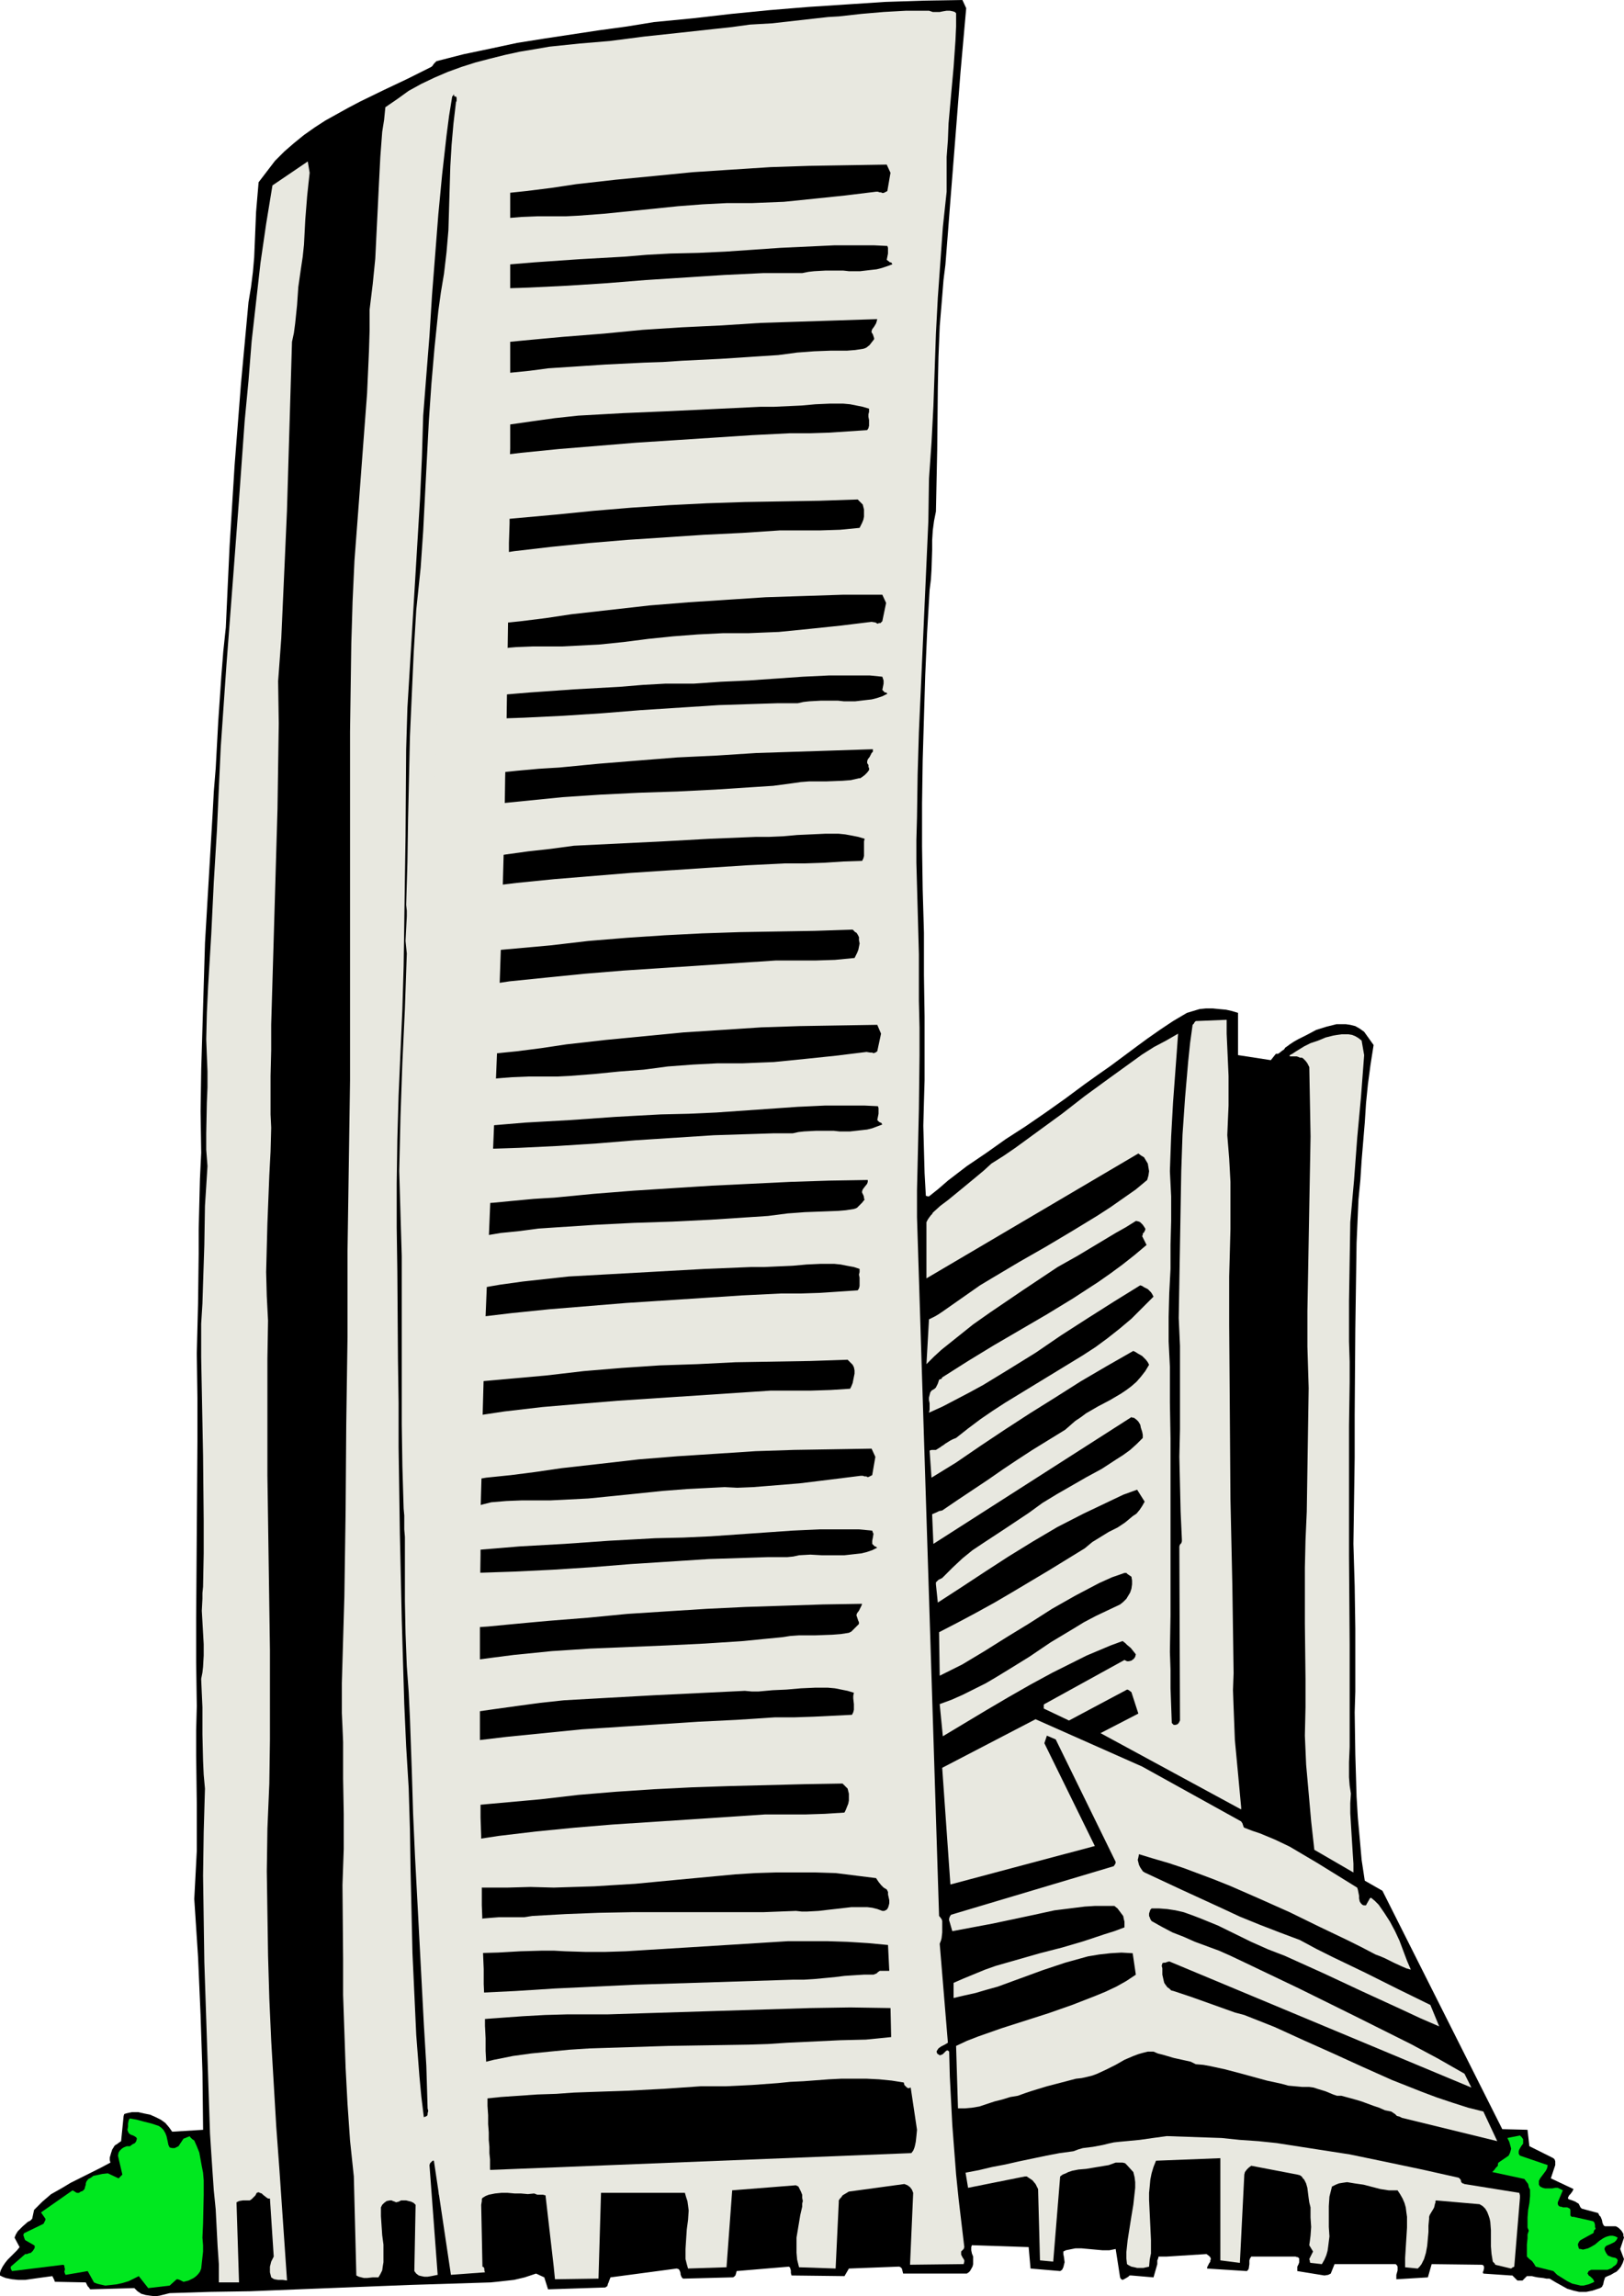
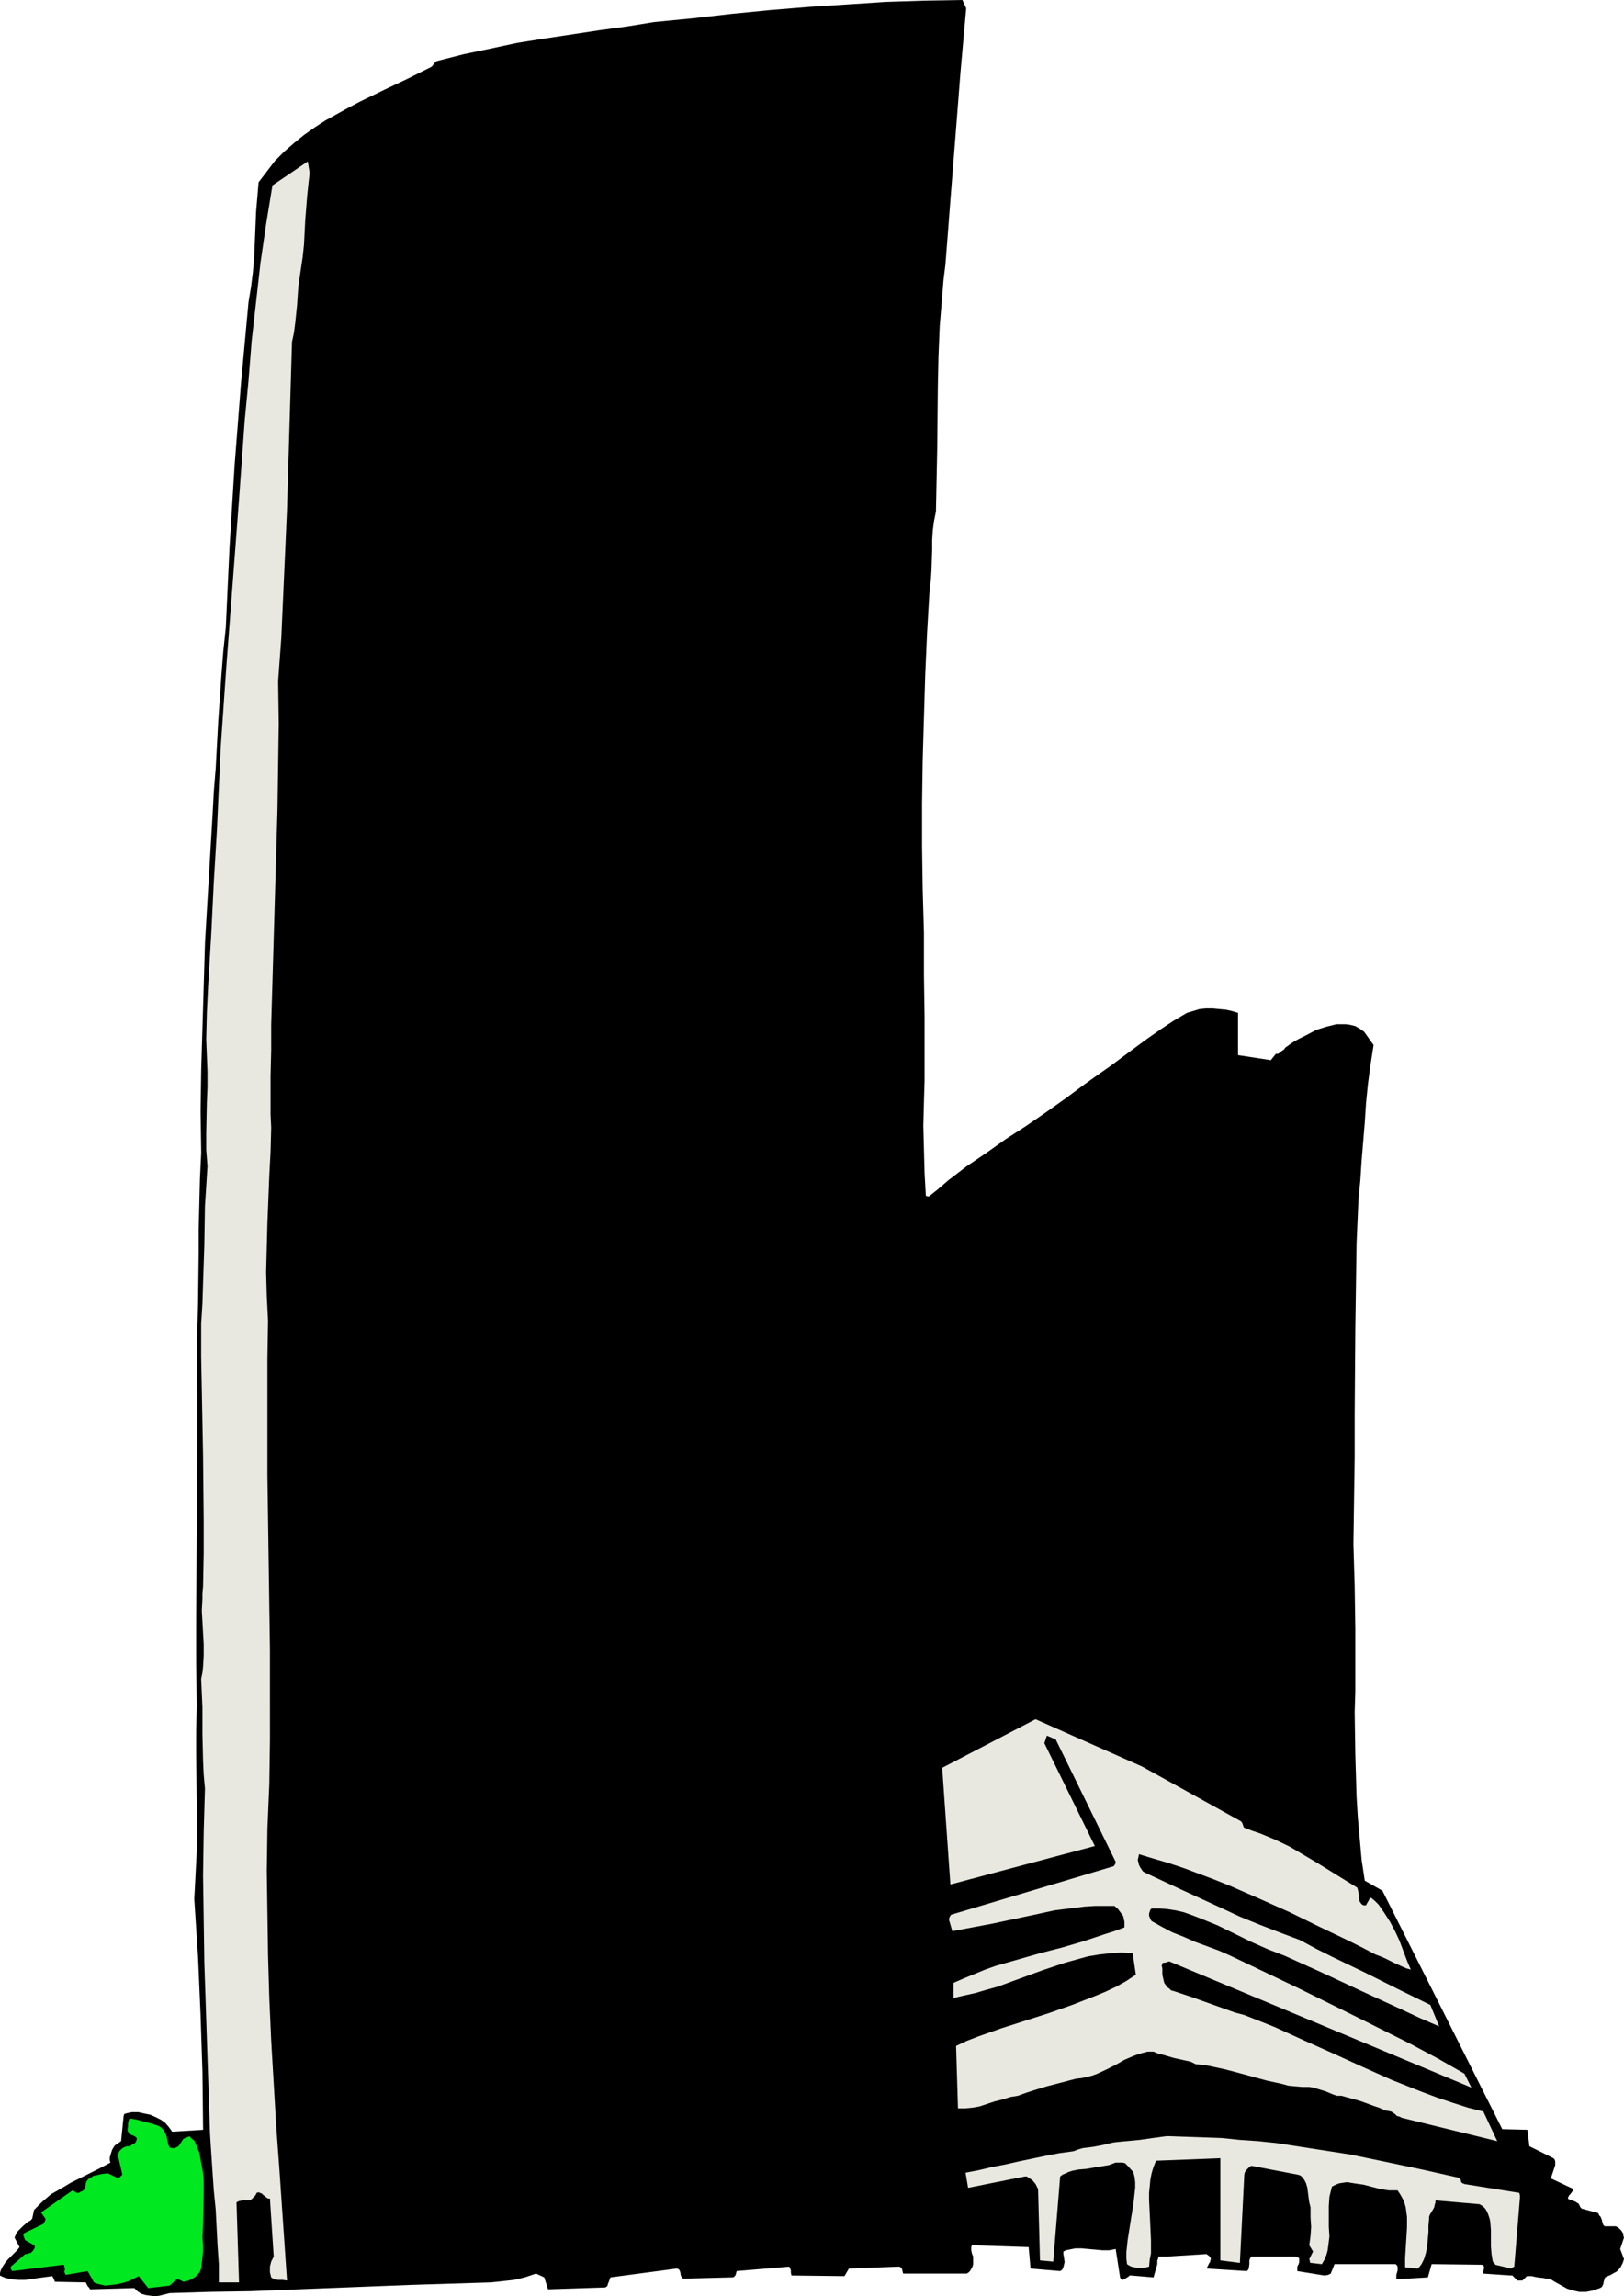
<svg xmlns="http://www.w3.org/2000/svg" xmlns:ns1="http://sodipodi.sourceforge.net/DTD/sodipodi-0.dtd" xmlns:ns2="http://www.inkscape.org/namespaces/inkscape" version="1.0" width="110.108mm" height="155.668mm" id="svg16" ns1:docname="Office Building 36.wmf">
  <ns1:namedview id="namedview16" pagecolor="#ffffff" bordercolor="#000000" borderopacity="0.25" ns2:showpageshadow="2" ns2:pageopacity="0.0" ns2:pagecheckerboard="0" ns2:deskcolor="#d1d1d1" ns2:document-units="mm" />
  <defs id="defs1">
    <pattern id="WMFhbasepattern" patternUnits="userSpaceOnUse" width="6" height="6" x="0" y="0" />
  </defs>
  <path style="fill:#000000;fill-opacity:1;fill-rule:evenodd;stroke:none" d="m 416.155,578.819 -0.97,-2.585 0.97,-2.909 -0.162,-0.485 v -0.485 l -0.485,-0.808 -0.646,-0.646 -0.485,-0.323 -0.323,-0.162 h -2.263 -0.485 l -0.323,-0.162 -0.162,-0.323 -0.162,-0.323 -0.162,-0.808 -0.323,-0.808 -0.323,-0.323 -0.323,-0.646 -4.202,-1.131 -0.162,-0.162 -0.162,-0.162 -0.323,-0.646 -0.162,-0.323 -0.323,-0.162 -0.485,-0.323 -0.808,-0.323 -0.97,-0.323 -0.162,-0.323 0.162,-0.323 0.162,-0.323 0.323,-0.323 0.485,-0.646 0.162,-0.323 0.162,-0.323 -5.818,-2.747 1.131,-3.393 v -0.97 l -0.162,-0.485 -0.323,-0.323 -6.141,-3.07 -0.485,-4.201 -6.465,-0.162 -30.707,-61.081 -4.525,-2.585 -0.808,-5.332 -0.485,-5.494 -0.485,-5.333 -0.323,-5.333 -0.162,-5.494 -0.162,-5.333 -0.162,-10.827 0.162,-5.333 v -5.494 -10.665 l -0.162,-10.827 -0.162,-5.333 -0.162,-5.494 0.162,-11.15 0.162,-10.988 v -10.988 l 0.162,-21.976 0.162,-10.988 0.162,-10.988 0.485,-11.15 0.485,-5.009 0.323,-5.009 0.808,-9.695 0.323,-5.009 0.485,-4.848 0.646,-4.848 0.808,-5.171 -2.424,-3.393 -1.131,-0.808 -1.131,-0.646 -1.293,-0.323 -1.131,-0.162 h -1.293 -1.131 l -1.293,0.323 -1.293,0.323 -2.586,0.808 -2.424,1.293 -2.263,1.131 -1.131,0.646 -0.97,0.646 -0.646,0.485 -0.485,0.323 -0.323,0.485 -0.485,0.323 -0.808,0.646 -0.323,0.162 h -0.485 l -0.646,0.808 -0.646,0.808 -8.404,-1.293 v -10.827 l -1.616,-0.485 -1.455,-0.323 -1.778,-0.162 -1.616,-0.162 h -1.778 l -1.616,0.162 -1.616,0.485 -1.616,0.485 -3.555,2.101 -3.394,2.262 -3.232,2.262 -3.071,2.262 -6.303,4.686 -3.232,2.262 -3.394,2.424 -5.01,3.717 -5.01,3.555 -5.172,3.555 -5.01,3.232 -5.01,3.555 -5.01,3.393 -4.848,3.717 -2.424,2.101 -2.424,1.939 h -0.323 l -0.485,-0.162 -0.323,-5.817 -0.162,-5.979 -0.162,-6.14 0.162,-6.14 0.162,-5.494 v -5.494 -10.827 l -0.162,-10.665 v -10.827 l -0.323,-11.15 -0.162,-10.988 v -10.988 l 0.162,-10.988 0.323,-10.988 0.323,-10.827 0.485,-10.988 0.646,-10.988 0.323,-2.585 0.162,-2.585 0.162,-5.009 v -2.424 l 0.162,-2.585 0.323,-2.424 0.485,-2.424 0.162,-7.918 0.162,-7.918 0.162,-15.998 0.162,-7.756 0.323,-7.918 0.646,-7.756 0.323,-4.04 0.485,-3.878 0.646,-8.241 0.646,-8.403 1.293,-16.321 1.293,-16.482 L 247.592,2.101 246.622,0 l -9.858,0.162 -9.858,0.323 -9.858,0.646 -9.858,0.646 -9.858,0.808 -9.858,0.97 -9.858,1.131 -10.02,0.97 -6.949,1.131 -7.111,0.97 -13.899,2.101 -7.111,1.131 -6.788,1.454 -6.949,1.454 -6.949,1.778 -0.646,0.646 -0.323,0.485 -0.323,0.323 -6.141,3.07 -6.141,2.909 -5.98,2.909 -3.071,1.616 -2.909,1.616 -2.909,1.616 -2.747,1.778 -2.747,1.939 -2.586,2.101 -2.424,2.101 -2.424,2.424 -2.101,2.747 -2.101,2.747 -0.646,7.595 -0.323,7.756 -0.162,3.878 -0.323,3.717 -0.485,3.878 -0.646,3.878 -0.97,10.503 -0.97,10.503 -1.616,20.684 -1.293,20.845 -0.485,10.342 -0.485,10.503 -0.646,6.14 -0.485,6.14 -0.808,11.796 -0.323,5.979 -0.323,5.979 -0.485,5.979 -0.323,5.979 -1.293,21.815 -0.646,10.988 -0.323,10.827 -0.323,10.827 -0.323,10.827 -0.162,10.665 0.162,10.665 -0.162,3.232 -0.162,3.393 -0.162,6.464 -0.162,6.464 v 6.302 l -0.162,12.766 -0.162,6.302 -0.162,6.464 0.162,11.311 v 11.311 l -0.162,22.623 -0.162,22.623 v 11.311 l 0.162,11.15 -0.162,6.302 v 6.302 l 0.162,12.443 v 6.14 5.979 l -0.323,6.14 -0.323,6.14 0.485,7.433 0.485,7.433 0.646,14.866 0.485,14.705 0.162,14.705 -7.919,0.485 -0.808,-1.131 -0.97,-1.131 -1.131,-0.808 -1.293,-0.646 -1.455,-0.646 -1.616,-0.323 -1.455,-0.323 h -1.616 l -0.808,0.162 -0.646,0.162 -0.485,0.162 -0.162,0.485 -0.646,6.464 -0.485,0.323 -0.646,0.485 -0.323,0.162 -0.323,0.323 -0.162,0.323 -0.323,0.485 -0.323,0.97 -0.323,1.131 v 0.646 l 0.162,0.646 -2.424,1.293 -2.586,1.293 -2.586,1.293 -2.586,1.293 -2.424,1.454 -2.586,1.454 -1.131,0.97 -1.131,0.97 -0.97,0.97 -1.131,1.131 -0.485,2.262 -0.485,0.485 -0.646,0.323 -1.293,1.131 -0.646,0.646 -0.646,0.646 -0.485,0.808 -0.323,0.808 1.293,2.424 -0.646,0.808 -0.808,0.808 -1.616,1.616 -0.646,0.808 -0.646,0.97 -0.485,0.97 L 0,582.374 v 0.646 l 0.646,0.323 0.808,0.323 1.616,0.323 1.616,0.162 h 1.778 l 3.394,-0.485 3.556,-0.485 0.162,0.323 0.162,0.323 0.162,0.323 0.162,0.485 7.919,0.162 0.485,0.97 0.323,0.323 0.323,0.485 11.313,-0.323 0.808,0.808 0.97,0.646 1.131,0.323 1.131,0.162 1.293,0.162 1.131,-0.162 1.293,-0.323 1.293,-0.323 10.343,-0.323 10.343,-0.162 20.363,-0.808 20.525,-0.808 10.343,-0.323 10.343,-0.323 1.616,-0.162 1.455,-0.162 2.909,-0.323 2.747,-0.646 1.455,-0.485 1.455,-0.485 2.101,0.97 0.97,3.07 14.707,-0.485 0.162,-0.162 0.323,-0.162 0.162,-0.646 0.162,-0.323 0.162,-0.485 0.323,-0.808 16.969,-2.262 0.485,0.162 0.162,0.162 0.162,0.323 0.162,0.485 v 0.323 l 0.162,0.485 0.162,0.323 0.323,0.323 12.444,-0.323 h 0.323 l 0.323,-0.162 0.323,-0.323 0.162,-0.485 0.162,-0.646 13.414,-1.131 0.323,0.323 v 0.162 l 0.162,0.485 v 0.646 l 0.162,0.646 13.576,0.162 1.131,-1.939 12.606,-0.485 h 0.323 l 0.323,0.162 0.323,0.323 0.162,0.646 0.162,0.646 h 16.323 l 0.485,-0.323 0.323,-0.323 0.646,-1.131 0.162,-0.646 v -0.646 -0.646 -0.646 l -0.323,-0.808 -0.162,-0.808 v -0.808 l 0.162,-0.485 14.545,0.485 0.485,5.494 7.596,0.646 0.485,-0.323 0.323,-0.646 0.162,-0.646 0.162,-0.646 -0.162,-1.293 -0.162,-0.808 v -0.646 l 0.646,-0.323 0.808,-0.162 1.616,-0.323 h 1.616 l 1.778,0.162 3.555,0.323 h 1.778 l 1.616,-0.323 1.131,7.272 0.162,0.323 0.162,0.162 0.323,0.162 0.323,-0.162 0.323,-0.162 0.808,-0.485 0.323,-0.323 h 0.485 l 5.656,0.485 0.97,-3.393 v -0.97 l 0.162,-0.323 0.162,-0.646 h 2.101 l 10.182,-0.646 0.646,0.485 0.323,0.323 0.162,0.485 -0.162,0.323 v 0.323 l -0.323,0.485 -0.323,0.646 -0.162,0.323 v 0.323 l 10.182,0.646 0.323,-0.323 0.162,-0.323 0.162,-1.131 v -0.97 l 0.162,-0.485 0.323,-0.485 h 11.313 l 0.485,0.162 h 0.162 l 0.162,0.162 0.162,0.162 v 0.485 0.485 l -0.162,0.485 -0.323,0.646 v 0.485 0.646 l 6.949,1.131 0.97,-0.162 0.323,-0.162 0.323,-0.162 0.97,-2.424 h 15.677 l 0.323,0.323 0.162,0.323 v 0.485 0.485 l -0.323,1.131 v 0.646 0.485 l 8.081,-0.485 0.97,-3.393 12.929,0.162 0.323,0.162 0.162,0.323 v 0.162 0.323 l -0.162,0.646 -0.162,0.323 0.162,0.323 7.111,0.485 h 0.323 l 0.162,0.162 0.323,0.323 0.323,0.323 0.485,0.485 h 1.293 l 0.323,-0.323 0.162,-0.162 0.323,-0.323 0.323,-0.323 h 0.646 0.646 l 0.646,0.162 0.808,0.162 1.455,0.162 0.808,0.162 h 0.808 l 1.616,0.97 1.455,0.808 1.455,0.808 1.616,0.485 1.455,0.323 h 0.97 0.808 l 0.808,-0.162 0.808,-0.162 0.97,-0.323 0.97,-0.323 0.485,-0.323 0.323,-0.646 0.162,-0.808 0.323,-0.97 0.646,-0.323 0.808,-0.323 0.808,-0.485 0.646,-0.323 0.646,-0.646 0.485,-0.646 0.485,-0.97 z" id="path1" />
-   <path style="fill:#00e81f;fill-opacity:1;fill-rule:evenodd;stroke:none" d="m 414.377,578.819 -0.162,-0.162 -0.323,-0.162 -0.808,-0.162 -0.808,-0.323 -0.323,-0.162 -0.162,-0.323 -0.162,-0.162 -0.162,-0.323 -0.162,-0.323 -0.162,-0.485 0.162,-0.485 0.323,-0.323 1.131,-0.485 0.97,-0.485 0.485,-0.485 0.323,-0.646 -0.646,-0.323 -0.646,-0.162 h -0.646 l -0.646,0.162 -0.485,0.162 -0.646,0.323 -0.97,0.646 -1.131,0.97 -1.131,0.646 -0.646,0.323 -0.646,0.162 -0.646,0.162 -0.646,-0.162 h -0.323 l -0.162,-0.323 -0.162,-0.646 v -0.323 l 0.162,-0.323 0.162,-0.323 0.323,-0.323 3.232,-1.778 0.162,-0.162 v -0.323 l 0.162,-0.323 0.323,-0.323 -0.162,-0.485 v -0.485 l -0.162,-0.646 -0.323,-0.323 -5.01,-1.131 h -0.485 l -0.162,-0.162 -0.162,-0.162 v -1.454 l -0.162,-0.323 -0.323,-0.162 -0.323,-0.162 h -0.323 -0.808 l -0.323,-0.162 h -0.323 l -0.323,-0.162 -0.162,-0.162 -0.162,-0.323 v -0.485 l 1.293,-3.07 -0.646,-0.323 -0.646,-0.323 h -0.646 l -0.808,0.162 h -1.778 l -0.646,-0.162 -0.646,-0.323 -0.323,-0.485 v -0.323 -0.646 l 0.323,-0.646 0.485,-0.646 0.485,-0.646 0.485,-0.646 0.323,-0.646 0.162,-0.808 -7.111,-2.424 -0.323,-0.485 v -0.323 -0.323 l 0.162,-0.485 0.485,-0.808 0.485,-0.646 v -0.646 -0.485 l -0.323,-0.485 -0.485,-0.485 -3.232,0.646 0.485,0.97 0.323,1.131 0.162,0.646 -0.162,0.646 -0.162,0.485 -0.323,0.646 -2.586,1.778 -0.162,0.323 v 0.485 l -0.485,0.485 -0.485,0.646 -0.485,0.485 8.242,1.778 0.485,0.646 0.485,0.646 0.162,0.808 0.323,0.646 v 0.808 0.808 l -0.162,1.778 -0.323,1.778 -0.162,1.939 v 1.778 0.808 l 0.323,0.808 -0.323,0.97 v 0.97 l -0.162,1.616 v 3.07 l 0.646,0.646 0.646,0.485 0.485,0.646 0.485,0.808 4.525,1.131 0.97,0.97 1.293,0.808 1.293,0.808 1.293,0.646 1.455,0.323 0.646,0.162 h 0.808 l 0.646,-0.162 0.646,-0.162 0.808,-0.323 0.646,-0.323 -0.162,-0.323 -0.162,-0.323 -0.323,-0.323 -0.323,-0.323 -0.485,-0.323 -0.162,-0.323 -0.162,-0.162 0.162,-0.323 0.162,-0.323 0.646,-0.323 h 0.646 1.778 0.808 0.97 l 0.808,-0.323 0.323,-0.162 0.323,-0.323 0.485,-0.323 0.323,-0.323 0.162,-0.323 0.162,-0.646 z" id="path2" />
  <path style="fill:#e8e8e0;fill-opacity:1;fill-rule:evenodd;stroke:none" d="m 389.489,563.145 v -0.646 l -0.162,-0.646 -14.06,-2.262 -0.323,-0.162 h -0.162 l -0.323,-0.323 -0.162,-0.646 -0.485,-0.485 -9.374,-2.101 -9.212,-1.939 -9.374,-1.939 -9.374,-1.454 -9.374,-1.454 -4.687,-0.485 -4.687,-0.323 -4.687,-0.485 -4.687,-0.162 -4.687,-0.162 -4.687,-0.162 -3.555,0.485 -3.394,0.485 -3.394,0.323 -1.778,0.162 -1.455,0.162 -1.455,0.323 -0.646,0.162 -0.646,0.162 -2.586,0.485 -2.586,0.323 -1.131,0.323 -1.293,0.485 -3.555,0.485 -3.394,0.646 -6.949,1.454 -3.555,0.808 -3.394,0.646 -3.394,0.808 -3.394,0.646 0.646,3.878 14.545,-2.909 h 0.485 l 0.485,0.323 0.485,0.323 0.485,0.323 0.808,0.97 0.646,1.293 0.485,18.26 3.394,0.323 1.778,-21.815 0.646,-0.485 0.808,-0.323 0.646,-0.323 0.97,-0.323 1.616,-0.323 1.939,-0.162 1.939,-0.323 1.939,-0.323 1.939,-0.323 1.778,-0.646 h 0.97 0.808 l 0.646,0.162 0.162,0.162 0.323,0.323 1.616,1.778 0.323,1.293 0.162,1.293 v 1.454 l -0.162,1.454 -0.323,2.909 -0.485,2.909 -0.485,3.07 -0.485,3.07 -0.323,3.07 v 1.616 l 0.162,1.454 0.485,0.323 0.646,0.323 0.808,0.162 0.646,0.162 h 1.616 l 1.455,-0.323 0.162,-1.778 0.323,-1.616 v -3.393 l -0.162,-3.555 -0.162,-3.393 -0.162,-3.393 v -1.778 l 0.162,-1.616 0.162,-1.778 0.323,-1.616 0.485,-1.616 0.646,-1.616 16.485,-0.646 v 26.178 l 5.01,0.646 1.131,-22.623 0.162,-0.646 0.485,-0.646 0.485,-0.485 0.646,-0.485 11.798,2.262 0.646,0.162 0.485,0.323 0.323,0.485 0.323,0.323 0.485,0.97 0.323,1.131 0.323,2.585 0.162,1.131 0.323,1.293 v 2.585 l 0.162,2.424 -0.162,2.262 -0.162,1.293 -0.162,1.131 0.97,1.616 -0.97,1.939 0.162,0.485 v 0.323 l 0.162,0.162 2.909,0.323 0.646,-1.131 0.485,-1.131 0.323,-1.131 0.162,-1.131 0.162,-1.293 0.162,-1.293 -0.162,-2.424 v -1.293 -4.04 l 0.162,-2.424 0.323,-1.293 0.323,-1.293 0.97,-0.485 0.808,-0.323 0.97,-0.162 1.131,-0.162 0.97,0.162 0.97,0.162 2.263,0.323 4.364,1.131 2.101,0.323 h 1.131 1.131 l 0.646,0.97 0.646,1.131 0.485,1.131 0.323,1.131 0.162,1.293 0.162,1.131 v 2.747 l -0.323,5.171 -0.162,2.585 v 2.424 l 3.232,0.323 0.485,-0.485 0.485,-0.646 0.646,-1.293 0.485,-1.616 0.323,-1.778 0.162,-1.778 0.162,-1.778 v -1.616 l 0.162,-1.778 v -0.485 l 0.162,-0.485 0.485,-0.808 0.485,-0.808 0.162,-0.323 0.162,-0.646 v -0.162 l 0.162,-0.323 V 563.953 l 0.162,-0.162 11.151,0.97 0.808,0.485 0.646,0.646 0.485,0.808 0.323,0.808 0.323,0.97 0.162,0.808 0.162,2.101 v 4.201 l 0.162,1.939 0.162,0.97 0.162,0.97 0.162,0.162 0.162,0.162 v 0 l 0.162,0.162 0.162,0.323 4.04,0.97 0.162,-0.162 h 0.162 v -0.162 h 0.162 l 0.323,-0.162 z" id="path3" />
  <path style="fill:#e8e8e0;fill-opacity:1;fill-rule:evenodd;stroke:none" d="m 383.671,548.602 -3.555,-7.595 -3.879,-0.97 -4.04,-1.293 -3.879,-1.293 -3.879,-1.454 -7.757,-3.07 -7.596,-3.393 -7.434,-3.393 -7.596,-3.393 -7.434,-3.393 -7.757,-3.07 -2.424,-0.646 -2.263,-0.808 -4.525,-1.616 -4.525,-1.616 -4.364,-1.454 -0.646,-0.162 -0.485,-0.485 -0.485,-0.323 -0.485,-0.646 -0.323,-0.485 -0.162,-0.646 -0.323,-1.454 v -0.808 -0.808 l -0.162,-0.646 0.162,-0.646 0.323,-0.162 h 0.485 l 0.323,-0.162 0.646,-0.162 77.413,32.318 -1.778,-3.555 -6.788,-3.878 -6.949,-3.717 -7.111,-3.555 -7.111,-3.555 -14.384,-7.11 -14.545,-6.948 -3.071,-1.454 -2.909,-1.293 -3.071,-1.131 -3.071,-1.131 -2.909,-1.293 -2.909,-1.131 -2.747,-1.454 -2.586,-1.454 -0.323,-0.485 -0.162,-0.485 -0.162,-0.323 v -0.646 l 0.162,-0.485 0.162,-0.485 0.323,-0.323 h 1.939 l 2.101,0.162 2.101,0.323 2.101,0.485 2.263,0.808 2.101,0.808 4.364,1.778 8.566,4.201 4.364,1.939 2.101,0.808 2.101,0.808 5.01,2.262 5.01,2.262 10.02,4.686 9.858,4.525 4.848,2.262 4.848,2.101 -2.263,-5.494 -8.242,-4.04 -8.404,-4.201 -8.404,-4.04 -4.202,-2.101 -4.202,-2.262 -5.172,-1.939 -5.01,-1.939 -5.172,-2.101 -4.848,-2.262 -9.858,-4.525 -9.697,-4.525 -0.485,-0.323 -0.323,-0.485 -0.323,-0.485 -0.323,-0.646 -0.162,-0.646 -0.162,-0.646 0.162,-0.646 0.162,-0.808 3.717,1.131 3.879,1.131 3.879,1.293 3.879,1.454 3.879,1.454 4.04,1.616 7.757,3.393 7.596,3.393 7.596,3.717 7.434,3.555 3.555,1.778 3.394,1.778 1.293,0.485 1.131,0.485 2.263,1.131 2.101,0.97 1.131,0.485 1.131,0.323 -0.97,-2.262 -0.97,-2.585 -0.97,-2.585 -1.131,-2.424 -1.293,-2.424 -1.455,-2.262 -1.455,-2.101 -0.97,-0.97 -0.97,-0.808 -0.323,0.162 -0.162,0.323 -0.646,1.131 -0.162,0.323 h -0.485 -0.162 l -0.323,-0.162 -0.323,-0.323 -0.323,-0.485 -0.162,-0.808 v -0.646 l -0.162,-0.808 -0.162,-0.808 -0.162,-0.485 -3.394,-2.101 -3.394,-2.101 -3.394,-2.101 -3.555,-2.101 -3.555,-2.101 -3.717,-1.778 -3.879,-1.616 -1.939,-0.646 -2.101,-0.808 -0.162,-0.162 -0.162,-0.485 -0.162,-0.485 -0.323,-0.485 -25.373,-14.058 -27.313,-12.119 -23.919,12.443 2.101,29.894 37.01,-9.857 -12.929,-26.339 0.646,-1.939 2.263,0.97 15.353,31.349 v 0.323 l -0.162,0.323 -0.323,0.485 -41.696,12.443 -0.323,0.485 -0.162,0.485 v 0.485 l 0.162,0.485 0.323,1.131 0.323,1.131 5.172,-0.97 5.172,-0.97 5.333,-1.131 5.333,-1.131 5.172,-1.131 5.172,-0.646 2.586,-0.323 2.586,-0.162 h 2.586 2.424 l 0.808,0.646 0.485,0.646 0.485,0.646 0.485,0.646 0.162,0.808 0.162,0.646 v 0.646 0.808 l -2.586,0.97 -2.586,0.808 -5.333,1.778 -5.495,1.616 -5.656,1.454 -5.656,1.616 -5.656,1.616 -2.747,0.97 -2.747,1.131 -2.747,1.131 -2.586,1.131 v 3.878 l 2.747,-0.646 2.909,-0.646 2.747,-0.808 2.909,-0.808 11.475,-4.201 5.818,-1.939 2.909,-0.808 2.909,-0.808 2.909,-0.485 2.909,-0.323 2.747,-0.162 2.909,0.162 0.808,5.494 -2.424,1.616 -2.586,1.454 -2.747,1.293 -2.747,1.131 -2.909,1.131 -2.909,1.131 -5.98,2.101 -12.121,3.878 -5.98,2.101 -2.909,1.131 -2.747,1.293 0.485,15.998 h 0.97 0.808 l 1.778,-0.162 1.939,-0.323 1.939,-0.646 1.939,-0.646 1.939,-0.485 2.101,-0.646 1.939,-0.323 1.778,-0.646 1.939,-0.646 3.717,-1.131 3.717,-0.97 3.717,-0.97 1.455,-0.162 1.455,-0.323 1.293,-0.323 1.293,-0.485 2.424,-1.131 2.263,-1.131 2.263,-1.293 2.263,-0.97 1.293,-0.485 1.131,-0.323 1.293,-0.323 h 1.455 l 1.131,0.485 1.293,0.323 2.747,0.808 2.909,0.646 1.455,0.323 1.293,0.646 1.939,0.162 1.778,0.323 3.717,0.808 3.717,0.97 3.555,0.97 3.555,0.97 3.717,0.808 1.778,0.485 1.778,0.162 1.778,0.162 h 1.778 l 1.131,0.162 0.97,0.323 2.101,0.646 1.939,0.808 0.97,0.323 h 1.131 l 1.778,0.485 1.778,0.485 1.616,0.485 3.071,1.131 1.455,0.485 1.455,0.646 1.616,0.323 0.485,0.323 0.485,0.323 0.485,0.485 0.646,0.162 0.323,0.162 0.323,0.162 z" id="path4" />
-   <path style="fill:#e8e8e0;fill-opacity:1;fill-rule:evenodd;stroke:none" d="m 349.57,270.342 -0.646,-3.717 -0.808,-0.646 -0.808,-0.485 -0.808,-0.323 -0.97,-0.162 h -0.97 -0.808 l -1.131,0.162 -0.97,0.162 -1.939,0.485 -1.939,0.808 -1.939,0.646 -1.616,0.808 -2.101,1.293 -0.97,0.646 -0.646,0.323 v 0.162 0.162 h 0.323 1.455 l 0.485,0.162 0.323,0.162 h 0.485 l 0.323,0.162 0.646,0.646 0.485,0.646 0.485,0.97 0.162,8.726 0.162,9.049 -0.162,8.888 -0.162,8.888 -0.323,18.098 -0.162,8.888 v 9.049 l 0.162,5.332 0.162,5.333 -0.162,10.503 -0.162,10.503 -0.162,10.665 -0.323,7.272 -0.162,7.11 v 14.22 l 0.162,14.22 v 7.272 l -0.162,7.272 0.162,3.717 0.162,3.717 0.646,7.272 0.646,7.272 0.808,7.272 10.02,5.817 v -2.262 l -0.162,-2.424 -0.162,-2.585 -0.162,-2.585 -0.323,-5.333 v -2.585 l 0.162,-2.424 -0.323,-2.101 -0.162,-2.101 v -1.939 -1.939 l 0.162,-3.878 v -3.878 -22.461 l -0.162,-22.461 v -22.461 -10.988 l 0.162,-11.15 v -5.333 l -0.162,-5.171 v -10.342 l 0.162,-10.18 0.162,-10.019 0.97,-10.827 0.808,-10.827 0.97,-10.503 z" id="path5" />
-   <path style="fill:#e8e8e0;fill-opacity:1;fill-rule:evenodd;stroke:none" d="m 318.056,463.12 -0.808,-8.726 -0.808,-8.564 -0.162,-4.201 -0.162,-4.201 -0.162,-4.363 0.162,-4.363 -0.323,-22.461 -0.485,-22.138 -0.162,-22.3 -0.162,-22.3 v -6.302 -6.14 l 0.323,-12.119 v -5.979 -6.14 l -0.323,-5.979 -0.485,-5.979 0.162,-3.878 0.162,-3.717 v -7.595 l -0.323,-7.272 -0.162,-3.555 v -3.555 l -7.919,0.323 -0.323,0.323 -0.162,0.323 -0.323,0.323 -0.646,4.686 -0.485,4.686 -0.808,9.372 -0.646,9.372 -0.323,9.372 -0.162,9.372 -0.162,9.372 -0.162,9.372 -0.162,9.534 0.323,7.11 v 7.272 14.058 l -0.162,7.11 0.162,7.11 0.162,6.948 0.323,7.11 v 0.485 l -0.162,0.485 -0.323,0.323 -0.162,0.485 0.162,44.599 -0.162,0.323 -0.162,0.323 -0.323,0.323 -0.485,0.162 h -0.323 -0.162 l -0.323,-0.323 -0.162,-0.162 -0.323,-8.888 v -4.686 l -0.162,-4.686 0.162,-9.372 v -9.049 -18.098 -18.098 l -0.162,-9.211 v -9.211 l -0.162,-3.232 -0.162,-3.232 v -6.302 l 0.162,-6.14 0.323,-6.14 v -6.14 l 0.162,-6.14 v -6.302 l -0.162,-3.232 -0.162,-3.232 0.162,-4.525 0.162,-4.363 0.485,-8.726 0.646,-8.726 0.323,-4.363 0.323,-4.525 -3.071,1.778 -3.071,1.616 -3.071,1.939 -2.909,2.101 -5.818,4.201 -5.98,4.363 -5.818,4.525 -5.98,4.363 -5.98,4.363 -3.071,2.101 -3.071,1.939 -1.939,1.778 -1.939,1.616 -3.717,3.07 -3.555,2.909 -1.939,1.454 -1.778,1.616 -0.162,0.162 -0.162,0.323 -0.323,0.323 -0.485,0.646 -0.323,0.485 -0.323,0.646 v 14.382 l 54.302,-31.995 0.646,0.485 0.808,0.485 0.485,0.808 0.485,0.808 0.162,0.97 0.162,0.97 -0.162,1.131 -0.323,1.131 -2.909,2.424 -3.232,2.262 -3.232,2.262 -3.232,2.101 -6.626,4.04 -6.788,4.04 -6.788,3.878 -6.788,4.04 -3.232,1.939 -3.232,2.262 -3.232,2.262 -3.232,2.262 -0.97,0.646 -0.808,0.485 -1.616,0.808 -0.646,11.473 1.939,-1.939 1.939,-1.778 4.04,-3.232 4.04,-3.232 4.364,-3.07 8.566,-5.817 8.727,-5.817 2.586,-1.454 2.586,-1.454 4.848,-2.909 4.848,-2.909 2.586,-1.454 2.586,-1.616 h 0.162 l 0.646,0.162 0.323,0.162 0.323,0.323 0.162,0.162 0.162,0.162 0.323,0.485 0.323,0.485 v 0.323 l -0.162,0.323 -0.162,0.323 -0.323,0.323 v 0.323 l -0.162,0.323 1.131,2.262 -3.071,2.585 -3.071,2.424 -3.071,2.262 -3.232,2.262 -6.465,4.201 -6.626,4.04 -13.576,7.918 -6.626,4.04 -6.626,4.201 -0.162,0.323 -0.323,0.162 v 0 h -0.162 l -0.162,0.162 -0.162,0.485 -0.162,0.485 -0.323,0.646 -0.162,0.323 -0.323,0.323 -0.808,0.485 -0.323,0.485 -0.162,0.646 -0.162,0.646 v 0.646 l 0.162,0.808 v 0.808 0.808 l -0.162,0.808 3.555,-1.616 3.394,-1.778 3.394,-1.778 3.555,-1.939 6.626,-4.04 6.788,-4.201 6.626,-4.525 6.788,-4.363 6.626,-4.201 6.788,-4.201 0.485,0.162 0.485,0.323 0.97,0.485 0.485,0.485 0.323,0.323 0.323,0.485 0.323,0.646 -2.909,2.909 -2.747,2.747 -3.071,2.585 -3.071,2.424 -3.071,2.262 -3.232,2.101 -6.626,4.04 -6.626,4.04 -6.626,4.04 -3.232,2.101 -3.071,2.101 -3.232,2.424 -3.071,2.424 -0.808,0.323 -0.646,0.323 -1.293,0.808 -0.646,0.485 -0.323,0.162 -0.162,0.162 -1.293,0.808 h -0.808 -0.323 l -0.485,0.162 0.485,6.948 6.303,-3.878 6.141,-4.201 6.303,-4.201 6.465,-4.201 6.465,-4.04 6.626,-4.201 6.626,-3.878 6.788,-3.878 0.646,0.323 0.485,0.323 1.131,0.646 0.485,0.485 0.485,0.485 0.485,0.646 0.323,0.646 -0.97,1.616 -1.131,1.454 -1.131,1.293 -1.293,1.131 -1.293,0.97 -1.455,0.97 -2.747,1.616 -3.071,1.616 -3.071,1.778 -1.293,0.97 -1.455,0.97 -1.293,1.131 -1.293,1.131 -4.202,2.585 -4.202,2.585 -3.717,2.424 -3.879,2.585 -3.717,2.585 -3.879,2.585 -3.879,2.585 -4.04,2.747 -0.808,0.162 -0.646,0.323 -1.131,0.485 0.323,7.595 50.747,-32.48 0.323,0.162 h 0.323 l 0.646,0.485 0.485,0.485 0.485,0.808 0.162,0.808 0.323,0.97 0.162,0.808 v 0.808 l -1.616,1.616 -1.616,1.454 -1.778,1.293 -1.778,1.131 -3.717,2.424 -3.879,2.101 -7.596,4.363 -3.717,2.262 -1.778,1.293 -1.778,1.293 -2.909,1.939 -2.909,1.939 -5.656,3.717 -2.909,1.939 -2.586,2.101 -2.586,2.424 -1.293,1.293 -1.293,1.293 -0.97,0.485 -0.485,0.485 -0.162,0.162 v 0.485 l 0.485,4.686 5.98,-3.878 6.141,-4.04 5.98,-3.878 6.303,-3.878 6.303,-3.717 6.626,-3.393 3.394,-1.616 3.394,-1.616 3.394,-1.616 3.555,-1.293 1.939,3.07 -0.646,1.131 -0.646,0.97 -0.808,0.97 -0.97,0.646 -1.939,1.616 -1.939,1.293 -2.263,1.131 -2.101,1.293 -2.101,1.293 -1.939,1.616 -9.212,5.656 -9.212,5.494 -4.687,2.747 -4.687,2.585 -4.848,2.585 -4.687,2.424 0.162,11.15 2.909,-1.454 2.909,-1.454 5.656,-3.393 5.656,-3.555 5.818,-3.555 5.818,-3.717 5.98,-3.393 3.071,-1.616 3.071,-1.616 3.232,-1.454 3.232,-1.131 h 0.485 l 0.323,0.323 0.485,0.323 0.485,0.323 0.162,0.97 v 0.97 l -0.162,1.131 -0.323,0.97 -0.485,0.808 -0.485,0.808 -0.808,0.808 -0.808,0.646 -3.071,1.454 -3.071,1.454 -3.071,1.616 -2.909,1.778 -5.656,3.393 -5.495,3.717 -5.495,3.393 -2.909,1.778 -2.747,1.616 -2.909,1.454 -2.909,1.454 -2.909,1.293 -3.071,1.131 0.808,8.241 5.656,-3.393 5.656,-3.393 5.495,-3.232 5.656,-3.232 5.656,-3.07 5.818,-2.909 2.909,-1.454 3.071,-1.293 3.071,-1.293 3.071,-1.131 0.646,0.485 0.485,0.485 0.97,0.808 0.646,0.808 0.646,0.808 -0.162,0.646 -0.323,0.485 -0.646,0.485 -0.646,0.162 h -0.323 -0.162 l -0.646,-0.323 -20.525,11.311 -0.162,0.162 v 0.162 0.323 0.485 l 6.465,3.07 14.868,-7.918 h 0.162 l 0.323,0.162 0.646,0.485 1.778,5.494 -9.697,5.009 36.04,19.553 z" id="path6" />
-   <path style="fill:#e8e8e0;fill-opacity:1;fill-rule:evenodd;stroke:none" d="m 247.107,579.466 v -0.323 l -0.162,-0.323 -0.323,-0.485 -0.323,-0.646 v -0.323 -0.485 l 0.323,-0.323 0.323,-0.323 0.162,-0.485 -1.455,-12.281 -0.646,-6.302 -0.485,-6.302 -0.485,-6.302 -0.323,-6.302 -0.323,-6.302 -0.162,-6.302 -0.162,-0.162 -0.323,-0.162 -0.323,0.162 -0.162,0.162 -0.323,0.323 -0.323,0.323 -0.323,0.162 -0.485,0.162 -0.162,-0.162 -0.323,-0.162 -0.162,-0.162 -0.162,-0.485 0.162,-0.323 0.323,-0.485 0.646,-0.485 0.97,-0.485 0.808,-0.485 -2.101,-25.37 0.323,-0.808 0.162,-0.646 0.162,-1.454 v -1.454 -1.454 l -0.162,-0.485 -0.485,-0.646 -0.162,-0.162 -5.656,-179.043 v -6.948 l 0.162,-6.787 0.323,-13.897 0.162,-13.897 v -6.948 l -0.162,-6.948 v -5.979 -5.979 l -0.323,-11.796 -0.323,-11.635 v -5.817 l 0.162,-5.817 0.162,-10.988 0.323,-10.827 0.485,-10.827 0.485,-10.827 0.97,-21.653 0.485,-10.827 0.162,-10.827 0.646,-9.211 0.485,-9.372 0.323,-9.211 0.323,-9.372 0.485,-9.211 0.646,-9.049 0.646,-9.049 0.485,-4.525 0.485,-4.525 v -4.363 -4.525 l 0.323,-4.363 0.162,-4.201 0.646,-7.272 0.646,-7.11 0.485,-6.948 0.162,-3.555 V 3.393 L 244.683,3.07 244.198,2.909 243.39,2.747 h -0.808 l -0.97,0.162 -0.808,0.162 h -0.97 -0.808 L 238.542,2.909 238.057,2.747 h -5.818 l -5.818,0.323 -5.656,0.485 -5.818,0.646 -2.747,0.162 -2.909,0.323 -11.475,1.293 -5.656,0.323 -4.687,0.646 -4.525,0.485 -8.889,0.97 -9.05,0.97 -8.727,1.131 -7.757,0.646 -7.757,0.808 -3.717,0.646 -3.879,0.646 -3.717,0.808 -3.879,0.97 -3.717,0.97 -3.555,1.131 -3.555,1.293 -3.394,1.454 -3.394,1.616 -3.232,1.778 -2.909,2.101 -3.071,2.101 -0.323,3.232 -0.485,3.07 -0.485,6.464 -0.323,6.302 -0.323,6.625 -0.323,6.464 -0.323,6.625 -0.646,6.464 -0.808,6.625 v 5.333 l -0.162,5.333 -0.485,10.827 -0.808,10.665 -1.616,21.492 -0.808,10.665 -0.485,10.503 -0.162,5.494 -0.162,5.171 -0.162,11.311 -0.162,11.311 v 22.461 22.3 22.461 11.15 10.988 l -0.323,21.976 -0.323,21.815 v 10.988 10.988 l -0.162,11.15 -0.162,11.15 -0.162,22.138 -0.323,22.138 -0.323,10.988 -0.323,11.15 v 3.878 3.717 l 0.162,3.555 0.162,3.878 v 4.686 4.686 l 0.162,9.049 v 9.049 l -0.162,4.525 -0.162,4.686 0.162,18.906 v 9.211 l 0.323,9.372 0.323,9.372 0.485,9.211 0.646,9.372 0.97,9.211 0.646,25.37 0.646,0.323 0.646,0.162 0.646,0.162 h 0.808 l 1.455,-0.162 h 0.808 0.646 l 0.485,-0.808 0.485,-0.97 0.162,-1.131 0.162,-0.97 v -1.131 -1.131 -2.262 l -0.323,-2.424 -0.162,-2.424 -0.162,-2.424 v -2.262 l 0.323,-0.646 0.485,-0.485 0.646,-0.485 0.808,-0.162 h 0.485 l 0.323,0.162 0.485,0.162 0.323,0.162 0.646,-0.162 0.646,-0.323 h 0.646 0.646 l 0.646,0.162 0.646,0.162 0.646,0.323 0.485,0.485 -0.323,16.967 0.485,0.646 0.646,0.485 0.646,0.162 0.808,0.162 h 0.808 l 0.97,-0.162 0.808,-0.162 0.808,-0.162 -2.101,-28.117 0.162,-0.485 0.323,-0.323 0.323,-0.323 h 0.323 l 4.364,29.248 8.727,-0.646 -0.162,-0.485 v -0.485 l -0.162,-0.323 -0.323,-0.162 -0.323,-15.836 0.162,-0.97 v -0.485 l 0.162,-0.323 0.808,-0.485 0.808,-0.323 1.616,-0.323 1.616,-0.162 h 1.616 l 1.778,0.162 h 1.616 l 1.778,0.162 1.616,-0.162 0.808,0.323 h 0.808 0.646 l 0.646,0.162 2.101,18.26 0.323,3.232 11.151,-0.162 0.646,-21.976 h 21.495 l 0.323,1.131 0.323,0.97 0.162,1.131 0.162,1.293 -0.162,2.424 -0.323,2.424 -0.162,2.424 -0.162,2.585 v 1.293 1.293 l 0.323,1.293 0.323,1.131 9.858,-0.323 1.455,-19.714 16.323,-1.293 0.646,0.323 0.323,0.646 0.323,0.646 0.323,0.808 v 0.808 l 0.162,0.808 -0.162,0.646 v 0.808 l -0.485,2.101 -0.162,0.97 -0.162,0.97 -0.323,1.939 -0.323,1.939 v 1.939 1.939 l 0.162,1.778 0.485,1.939 9.374,0.323 0.808,-16.967 v -0.485 l 0.323,-0.485 0.323,-0.323 0.323,-0.485 0.808,-0.485 0.808,-0.485 14.222,-1.939 0.808,0.323 0.646,0.485 0.485,0.646 0.323,0.808 -0.808,18.421 13.737,-0.162 z" id="path7" />
  <path style="fill:#000000;fill-opacity:1;fill-rule:evenodd;stroke:none" d="m 234.986,545.693 -1.616,-10.827 -0.485,0.162 h -0.162 l -0.323,-0.162 -0.162,-0.162 -0.485,-0.485 -0.162,-0.646 -3.071,-0.485 -3.232,-0.323 -3.232,-0.162 h -3.232 -3.232 l -3.232,0.162 -6.465,0.485 -3.394,0.162 -3.232,0.323 -6.626,0.485 -6.626,0.323 h -3.232 -3.232 l -4.687,0.323 -4.687,0.323 -9.212,0.485 -9.374,0.323 -4.525,0.162 -4.525,0.323 -4.848,0.162 -4.687,0.323 -4.687,0.323 -4.687,0.485 -1.616,-8.888 4.525,-1.131 4.848,-0.97 4.687,-0.646 4.848,-0.485 5.01,-0.485 5.01,-0.323 5.01,-0.162 5.172,-0.162 10.182,-0.323 10.343,-0.162 10.182,-0.162 5.01,-0.162 4.848,-0.323 6.788,-0.323 6.788,-0.323 6.626,-0.162 3.232,-0.323 3.232,-0.323 -0.162,-7.433 -10.343,-0.162 -10.343,0.162 -20.687,0.646 -20.687,0.646 -10.343,0.323 h -10.343 l -5.818,0.162 -5.818,0.323 -11.151,0.808 -0.323,-0.323 -0.323,-0.162 -0.323,-0.808 -0.162,-0.808 v -0.97 -0.97 l 0.162,-0.97 0.162,-0.97 0.162,-0.808 10.02,-0.485 10.182,-0.646 20.363,-0.97 20.525,-0.646 20.202,-0.646 h 2.747 l 2.586,-0.162 5.172,-0.485 2.586,-0.323 2.424,-0.162 2.586,-0.162 h 2.424 l 0.808,-0.323 0.323,-0.323 0.485,-0.323 h 2.424 l -0.323,-6.625 -5.172,-0.485 -5.172,-0.323 -5.01,-0.162 h -5.172 -5.172 l -5.172,0.323 -10.343,0.646 -10.343,0.646 -10.505,0.646 -5.172,0.323 -5.172,0.162 h -5.172 l -5.172,-0.162 -2.909,-0.162 h -2.909 l -5.656,0.162 -5.656,0.323 -5.656,0.162 -1.778,-7.272 0.808,-0.485 0.97,-0.485 0.808,-0.323 0.97,-0.323 1.939,-0.162 2.101,-0.162 h 4.364 2.101 l 2.101,-0.323 8.566,-0.485 8.404,-0.323 8.566,-0.162 h 25.212 8.404 l 8.404,-0.323 1.455,0.162 h 1.455 l 2.909,-0.162 2.747,-0.323 2.909,-0.323 2.747,-0.323 h 2.747 1.293 l 1.293,0.162 1.293,0.323 1.293,0.485 h 0.162 0.323 l 0.323,-0.162 0.323,-0.162 0.323,-0.485 0.162,-0.485 0.162,-0.646 v -0.808 l -0.323,-1.454 v -0.646 l -0.323,-0.646 -0.808,-0.485 -0.646,-0.646 -0.646,-0.808 -0.646,-0.97 -5.172,-0.646 -5.172,-0.646 -5.172,-0.162 h -5.172 -5.01 l -5.172,0.162 -5.172,0.323 -5.172,0.485 -10.343,0.97 -10.182,0.97 -5.333,0.323 -5.172,0.323 -5.172,0.162 -5.172,0.162 -5.98,-0.162 -5.818,0.162 h -5.656 -2.909 -2.909 l -0.646,1.454 -0.323,1.454 -0.323,1.454 -0.162,1.616 v 1.616 l 0.162,1.778 0.323,3.393 0.485,3.393 0.485,3.393 0.323,3.555 v 1.778 1.778 3.555 l 0.162,3.555 0.485,6.787 0.485,6.625 0.162,6.948 v 0.323 l -0.162,0.323 -0.323,0.323 -0.485,0.162 -0.323,0.162 -0.323,0.162 v 15.513 l 0.323,0.485 0.323,0.485 0.323,0.323 0.646,0.162 113.291,-4.525 0.485,-0.646 0.323,-0.808 0.162,-0.646 0.162,-0.808 0.162,-1.454 z" id="path8" />
  <path style="fill:#000000;fill-opacity:1;fill-rule:evenodd;stroke:none" d="m 228.36,67.222 h -0.323 l -0.162,-0.162 -0.646,-0.485 0.162,-0.808 0.162,-0.808 v -0.97 -0.485 l -0.162,-0.485 -3.394,-0.162 h -3.394 -6.788 l -6.949,0.323 -6.949,0.323 -6.949,0.485 -7.111,0.485 -6.949,0.323 -7.111,0.162 -5.98,0.323 -5.818,0.485 -11.475,0.646 -11.636,0.808 -11.636,0.97 0.646,-11.311 1.939,-0.485 1.939,-0.485 1.939,-0.162 1.939,-0.162 4.04,-0.162 h 4.04 3.232 l 3.232,-0.162 6.465,-0.485 6.465,-0.646 6.303,-0.646 6.303,-0.646 6.303,-0.485 6.303,-0.323 h 3.232 3.232 l 4.04,-0.162 4.04,-0.162 7.919,-0.808 7.757,-0.808 7.919,-0.97 h 0.485 l 0.485,0.162 h 0.323 l 0.323,0.162 h 0.323 l 0.323,-0.162 0.646,-0.323 0.808,-4.686 -0.97,-2.101 -10.02,0.162 -9.858,0.162 -9.858,0.323 -10.02,0.646 -9.858,0.646 -9.858,0.97 -10.02,0.97 -10.02,1.131 -6.465,0.97 -6.465,0.808 -6.141,0.646 -3.071,0.323 -2.747,0.485 -0.485,1.939 -0.323,1.939 -0.162,2.101 v 2.262 l -0.162,4.201 0.162,4.201 -0.162,3.717 v 3.717 l 0.162,7.272 v 7.11 7.433 l -0.323,11.473 -0.162,11.15 -0.323,11.311 v 5.656 5.656 l 0.162,0.323 0.162,0.323 0.323,0.323 h 0.162 l 0.323,0.162 9.535,-1.454 9.697,-1.131 9.697,-0.97 9.697,-0.808 19.555,-1.293 9.858,-0.485 9.697,-0.646 h 10.343 l 5.01,-0.162 5.01,-0.485 0.323,-0.646 0.323,-0.646 0.323,-0.808 0.162,-0.808 v -0.97 -0.808 l -0.162,-0.646 -0.162,-0.646 -0.323,-0.323 -0.323,-0.323 -0.646,-0.646 -9.697,0.323 -9.535,0.162 -9.697,0.162 -9.697,0.323 -9.697,0.485 -9.697,0.646 -9.697,0.808 -9.697,0.97 -17.939,1.616 -0.323,-16.321 9.374,-1.131 9.697,-0.97 9.858,-0.808 9.858,-0.808 19.878,-1.293 9.858,-0.646 9.697,-0.485 h 5.172 l 5.01,-0.162 9.697,-0.646 0.323,-0.485 0.162,-0.646 v -1.454 l -0.162,-0.808 v -0.646 l 0.162,-0.646 v -0.808 l -1.616,-0.485 -1.616,-0.323 -1.616,-0.323 -1.778,-0.162 h -1.616 -1.778 l -3.717,0.162 -3.555,0.323 -3.555,0.162 -3.555,0.162 h -1.778 -1.616 l -23.596,1.131 -11.475,0.485 -11.636,0.646 -5.98,0.646 -5.818,0.808 -5.656,0.808 -5.818,0.97 -1.293,-10.827 2.101,-2.585 5.01,-0.808 4.848,-0.485 4.848,-0.646 4.848,-0.323 9.858,-0.646 9.858,-0.485 4.848,-0.162 4.848,-0.323 9.858,-0.485 9.858,-0.646 5.01,-0.323 4.848,-0.646 2.263,-0.162 2.101,-0.162 4.202,-0.162 h 4.202 l 2.101,-0.162 2.101,-0.323 0.485,-0.162 0.323,-0.162 0.808,-0.646 0.485,-0.646 0.646,-0.808 v -0.323 l -0.162,-0.485 -0.162,-0.485 -0.323,-0.485 v -0.323 l 0.162,-0.485 0.485,-0.646 0.485,-0.808 0.162,-0.485 0.162,-0.646 -9.858,0.323 -10.02,0.323 -10.02,0.323 -10.02,0.646 -10.182,0.485 -10.02,0.646 -10.02,0.97 -10.182,0.808 -5.333,0.485 -5.172,0.485 -5.01,0.485 h -2.424 l -2.424,0.162 -0.162,-11.796 v -0.162 -0.323 l 0.485,-0.646 0.485,-0.485 0.485,-0.485 10.02,-0.323 10.02,-0.485 10.02,-0.646 10.02,-0.808 10.02,-0.646 10.02,-0.646 10.02,-0.485 h 5.01 5.01 l 1.616,-0.323 1.455,-0.162 2.909,-0.162 h 3.071 1.455 l 1.455,0.162 h 2.909 l 2.747,-0.323 1.455,-0.162 1.293,-0.323 1.455,-0.485 1.293,-0.485 z" id="path9" />
  <path style="fill:#000000;fill-opacity:1;fill-rule:evenodd;stroke:none" d="m 227.067,177.427 h -0.323 l -0.162,-0.162 -0.485,-0.485 0.162,-0.808 0.162,-0.808 v -0.808 l -0.162,-0.485 -0.162,-0.485 -3.232,-0.323 h -3.555 -6.788 l -6.788,0.323 -6.949,0.485 -6.949,0.485 -7.111,0.323 -6.949,0.485 h -7.273 l -5.818,0.323 -5.818,0.485 -11.636,0.646 -11.475,0.808 -5.818,0.485 -5.818,0.485 0.646,-11.15 1.778,-0.646 1.939,-0.323 1.939,-0.323 1.939,-0.162 4.04,-0.162 h 4.202 3.394 l 3.232,-0.162 6.303,-0.323 6.303,-0.646 6.303,-0.808 6.303,-0.646 6.303,-0.485 6.465,-0.323 h 3.232 3.232 l 3.879,-0.162 4.04,-0.162 8.081,-0.808 7.757,-0.808 7.919,-0.97 0.97,0.162 0.323,0.162 0.162,0.162 0.485,-0.162 h 0.323 l 0.485,-0.485 0.97,-4.686 -0.97,-2.101 h -10.02 l -9.858,0.323 -10.02,0.323 -9.858,0.646 -9.858,0.646 -10.02,0.808 -10.02,1.131 -10.02,1.131 -6.465,0.97 -6.465,0.808 -6.141,0.646 -2.909,0.323 -2.909,0.485 -0.485,1.939 -0.323,1.939 -0.162,2.101 v 2.101 4.363 4.201 l -0.162,3.878 v 3.555 l 0.162,7.272 0.162,7.11 v 3.717 3.717 l -0.323,11.473 -0.323,11.15 -0.323,11.311 v 5.656 5.656 l 0.162,0.323 0.162,0.323 0.323,0.323 0.485,0.162 9.697,-1.454 9.535,-0.97 9.697,-0.97 9.858,-0.808 19.555,-1.293 19.555,-1.293 h 5.172 5.01 l 5.01,-0.162 5.01,-0.485 0.323,-0.646 0.323,-0.646 0.323,-0.808 0.162,-0.808 0.162,-0.808 -0.162,-0.808 v -0.808 l -0.323,-0.646 -0.323,-0.485 -0.323,-0.162 -0.646,-0.646 -9.697,0.323 -9.535,0.162 -9.697,0.162 -9.697,0.323 -9.535,0.485 -9.697,0.646 -9.858,0.808 -9.697,1.131 -17.939,1.616 -0.162,-16.482 9.374,-1.131 9.697,-0.97 9.858,-0.808 9.858,-0.808 19.717,-1.293 10.02,-0.646 9.697,-0.485 h 5.172 l 4.848,-0.162 4.848,-0.323 4.848,-0.162 0.323,-0.646 0.162,-0.646 v -1.454 -0.808 -1.454 l 0.162,-0.646 -1.616,-0.485 -1.616,-0.323 -1.778,-0.323 -1.616,-0.162 h -1.778 -1.778 l -3.555,0.162 -3.555,0.162 -3.555,0.323 -3.717,0.162 h -3.394 l -11.798,0.485 -11.636,0.646 -23.111,1.131 -5.98,0.808 -5.818,0.646 -5.818,0.808 -5.818,0.97 -1.131,-10.827 2.101,-2.585 5.01,-0.808 4.848,-0.485 4.848,-0.485 4.848,-0.485 9.697,-0.646 9.858,-0.485 9.858,-0.323 9.697,-0.485 9.858,-0.646 5.01,-0.323 4.848,-0.646 2.263,-0.323 2.101,-0.162 h 4.364 l 4.202,-0.162 2.101,-0.162 2.101,-0.485 h 0.323 l 0.485,-0.323 0.646,-0.485 0.646,-0.646 0.485,-0.646 v -0.485 l -0.162,-0.323 v -0.485 l -0.323,-0.485 v -0.485 l 0.162,-0.485 0.485,-0.646 0.485,-0.97 0.323,-0.323 v -0.646 l -9.858,0.323 -10.02,0.323 -10.02,0.323 -10.02,0.646 -10.182,0.485 -10.182,0.808 -10.02,0.808 -10.02,0.97 -2.747,0.162 -2.586,0.162 -5.333,0.485 -4.848,0.485 -2.586,0.162 h -2.263 l -0.323,-11.796 0.162,-0.485 0.323,-0.646 0.485,-0.485 0.646,-0.485 9.858,-0.323 10.02,-0.485 10.02,-0.646 10.02,-0.808 10.02,-0.646 10.02,-0.646 10.02,-0.323 5.172,-0.162 h 5.01 l 1.455,-0.323 1.455,-0.162 2.909,-0.162 h 3.071 1.455 l 1.455,0.162 h 2.909 l 2.747,-0.323 1.455,-0.162 1.293,-0.323 1.455,-0.485 1.293,-0.646 z" id="path10" />
  <path style="fill:#000000;fill-opacity:1;fill-rule:evenodd;stroke:none" d="m 225.774,287.632 h -0.162 l -0.323,-0.162 -0.162,-0.162 -0.323,-0.323 0.162,-0.808 0.162,-0.808 v -0.97 -0.485 l -0.162,-0.485 -3.394,-0.162 h -3.394 -6.788 l -6.949,0.323 -6.949,0.485 -6.949,0.485 -6.949,0.485 -7.111,0.323 -7.111,0.162 -5.98,0.323 -5.818,0.323 -11.475,0.808 -11.475,0.646 -11.636,0.97 0.646,-11.311 1.778,-0.485 1.778,-0.485 1.939,-0.162 2.101,-0.162 4.04,-0.162 h 4.202 3.232 l 3.232,-0.162 6.303,-0.485 6.465,-0.646 6.303,-0.485 6.141,-0.808 6.465,-0.485 6.303,-0.323 h 3.232 3.232 l 3.879,-0.162 4.04,-0.162 8.081,-0.808 7.757,-0.808 7.919,-0.97 0.97,0.162 h 0.485 l 0.323,0.162 0.485,-0.162 0.485,-0.323 0.97,-4.525 -0.97,-2.262 -10.02,0.162 -9.858,0.162 -9.858,0.323 -9.858,0.646 -10.02,0.646 -10.02,0.97 -10.02,0.97 -10.02,1.131 -6.465,0.97 -6.303,0.808 -3.232,0.323 -3.071,0.323 -2.747,0.323 -2.909,0.485 -0.485,1.939 -0.323,1.939 -0.162,2.101 -0.162,2.262 v 4.201 4.363 3.717 3.555 7.272 l 0.162,7.11 v 3.717 3.717 l -0.162,5.817 -0.162,5.656 -0.323,11.15 -0.162,11.311 -0.162,5.656 v 5.656 l 0.162,0.323 0.323,0.323 0.162,0.323 0.485,0.162 9.697,-1.454 9.697,-1.131 9.535,-0.808 9.858,-0.808 19.555,-1.293 19.555,-1.293 h 10.343 l 5.01,-0.162 5.01,-0.323 0.323,-0.646 0.323,-0.808 0.162,-0.808 0.162,-0.808 0.162,-0.808 v -0.808 l -0.162,-0.808 -0.323,-0.646 -0.323,-0.323 -0.323,-0.323 -0.646,-0.646 -9.535,0.323 -19.232,0.323 -9.697,0.485 -9.697,0.323 -9.697,0.646 -9.697,0.808 -9.697,1.131 -18.101,1.616 -0.162,-16.482 9.535,-1.131 9.535,-0.97 9.858,-0.808 9.858,-0.808 19.878,-1.293 9.858,-0.646 9.858,-0.485 h 5.01 l 5.01,-0.162 9.697,-0.646 0.323,-0.485 0.162,-0.646 v -1.454 -0.646 l -0.162,-0.808 0.162,-0.646 v -0.808 l -1.455,-0.485 -1.778,-0.323 -1.616,-0.323 -1.616,-0.162 h -1.778 -1.778 l -3.555,0.162 -3.555,0.323 -3.717,0.162 -3.555,0.162 h -1.778 -1.616 l -11.798,0.485 -11.636,0.646 -11.636,0.646 -11.636,0.646 -11.798,1.293 -5.818,0.808 -5.656,0.97 -1.293,-10.827 2.263,-2.585 4.848,-0.808 4.848,-0.485 4.848,-0.646 4.848,-0.323 9.858,-0.646 9.697,-0.485 9.858,-0.323 9.858,-0.485 9.858,-0.646 4.848,-0.323 5.01,-0.646 2.263,-0.162 2.101,-0.162 4.364,-0.162 4.202,-0.162 1.939,-0.162 2.101,-0.323 0.485,-0.162 0.323,-0.162 0.646,-0.646 0.646,-0.646 0.646,-0.808 -0.162,-0.323 v -0.323 l -0.162,-0.485 -0.323,-0.646 v -0.323 l 0.162,-0.485 0.485,-0.646 0.646,-0.808 0.162,-0.485 v -0.485 l -9.858,0.162 -10.02,0.323 -10.02,0.485 -10.02,0.485 -10.182,0.646 -10.02,0.646 -10.182,0.808 -10.02,0.97 -2.747,0.162 -2.586,0.162 -5.172,0.485 -5.01,0.485 -2.424,0.162 h -2.424 l -0.323,-11.635 0.162,-0.646 0.485,-0.485 0.485,-0.646 0.485,-0.485 10.02,-0.323 10.02,-0.485 10.02,-0.646 9.858,-0.808 10.02,-0.646 10.02,-0.646 10.182,-0.323 5.01,-0.162 h 5.01 l 1.455,-0.323 1.455,-0.162 3.071,-0.162 h 2.909 1.616 l 1.455,0.162 h 2.747 l 2.909,-0.323 1.455,-0.162 1.293,-0.323 1.293,-0.485 1.293,-0.485 z" id="path11" />
  <path style="fill:#000000;fill-opacity:1;fill-rule:evenodd;stroke:none" d="m 224.32,396.221 h -0.162 l -0.162,-0.162 -0.485,-0.485 v -0.808 l 0.162,-0.808 0.162,-0.97 -0.162,-0.323 -0.162,-0.485 -3.394,-0.323 h -3.394 -6.788 l -6.949,0.323 -6.949,0.485 -13.899,0.97 -7.111,0.323 -7.111,0.162 -5.818,0.323 -5.98,0.323 -11.475,0.808 -11.475,0.646 -5.818,0.485 -5.98,0.485 0.808,-11.311 1.778,-0.485 1.939,-0.485 1.939,-0.162 1.939,-0.162 4.04,-0.162 h 4.04 3.232 l 3.394,-0.162 6.303,-0.323 6.465,-0.646 12.606,-1.293 6.303,-0.485 6.303,-0.323 3.232,-0.162 3.232,0.162 4.04,-0.162 4.04,-0.323 7.919,-0.646 7.919,-0.97 7.757,-0.97 h 0.485 l 0.485,0.162 h 0.485 l 0.162,0.162 h 0.323 l 0.323,-0.162 0.646,-0.323 0.808,-4.686 -0.97,-2.101 -9.858,0.162 -10.02,0.162 -9.858,0.323 -9.858,0.646 -10.02,0.646 -10.02,0.808 -9.858,1.131 -10.02,1.131 -6.626,0.97 -6.303,0.808 -6.303,0.646 -2.909,0.485 -2.747,0.323 -0.485,1.939 -0.323,2.101 -0.162,2.101 -0.162,2.101 v 4.201 4.363 3.717 3.555 l 0.162,7.272 v 7.11 3.717 3.717 l -0.323,11.473 -0.323,11.311 -0.162,11.15 v 11.311 0.323 l 0.323,0.485 0.323,0.162 0.485,0.323 9.535,-1.454 9.535,-1.131 9.858,-0.97 9.697,-0.808 9.858,-0.646 9.858,-0.646 9.697,-0.646 9.697,-0.646 h 10.343 l 5.01,-0.162 5.01,-0.323 0.323,-0.646 0.323,-0.808 0.323,-0.808 0.162,-0.808 v -0.808 -0.97 l -0.162,-0.646 -0.162,-0.646 -0.485,-0.485 -0.323,-0.323 -0.485,-0.485 -9.697,0.162 -19.232,0.485 -9.697,0.323 -9.697,0.485 -9.697,0.646 -9.697,0.808 -9.697,1.131 -17.939,1.616 -0.323,-16.482 9.535,-1.131 9.697,-0.97 9.697,-0.97 9.858,-0.646 19.878,-1.293 9.858,-0.485 9.858,-0.646 h 5.01 l 4.848,-0.162 9.858,-0.485 0.323,-0.646 0.162,-0.646 v -1.454 l -0.162,-1.454 v -0.646 l 0.162,-0.808 -1.616,-0.485 -1.616,-0.323 -1.616,-0.323 -1.778,-0.162 h -1.616 -1.778 l -3.555,0.162 -3.717,0.323 -3.556,0.162 -3.555,0.323 h -1.778 l -1.778,-0.162 -23.272,1.131 -11.636,0.646 -11.475,0.646 -5.98,0.646 -5.98,0.808 -5.818,0.808 -5.656,0.808 -1.293,-10.827 2.101,-2.585 4.848,-0.646 5.01,-0.646 4.848,-0.485 4.848,-0.485 9.858,-0.646 19.555,-0.808 9.858,-0.485 9.858,-0.646 4.848,-0.485 5.01,-0.485 2.101,-0.323 2.263,-0.162 h 4.202 l 4.364,-0.162 2.101,-0.162 2.101,-0.323 0.323,-0.162 0.323,-0.162 0.646,-0.646 0.646,-0.646 0.646,-0.646 v -0.485 l -0.162,-0.323 -0.162,-0.485 -0.162,-0.485 -0.162,-0.485 0.162,-0.485 0.485,-0.646 0.485,-0.97 0.162,-0.323 0.162,-0.485 -10.02,0.162 -9.858,0.323 -10.02,0.323 -10.02,0.485 -10.182,0.646 -10.02,0.646 -10.02,0.97 -10.182,0.808 -5.333,0.485 -5.172,0.485 -5.01,0.485 -2.424,0.162 h -2.586 v -11.796 l 0.162,-0.485 0.323,-0.646 0.485,-0.485 0.485,-0.485 10.02,-0.323 10.02,-0.485 10.02,-0.646 10.02,-0.808 10.02,-0.646 10.02,-0.646 10.02,-0.323 5.01,-0.162 h 5.01 l 1.616,-0.162 1.455,-0.323 2.909,-0.162 2.909,0.162 h 1.616 1.455 2.747 l 2.909,-0.323 1.455,-0.162 1.293,-0.323 1.455,-0.485 1.293,-0.646 z" id="path12" />
  <path style="fill:#000000;fill-opacity:1;fill-rule:evenodd;stroke:none" d="m 116.847,26.178 0.162,-0.323 v -0.323 -0.485 l -0.162,-0.323 h -0.323 l -0.162,-0.162 v -0.162 -0.162 h -0.162 v 0.162 l -0.323,0.323 -0.808,5.009 -0.646,5.009 -1.131,10.019 -0.97,10.18 -0.808,10.342 -0.808,10.342 -0.646,10.342 -0.808,10.18 -0.808,10.342 -0.323,10.665 -0.485,10.665 -1.293,21.492 -1.293,21.33 -0.646,10.665 -0.323,10.665 -0.162,22.3 -0.323,22.138 -0.162,11.15 -0.323,10.988 -0.485,10.988 -0.485,11.15 -0.323,11.311 -0.162,11.311 v 11.15 l 0.162,11.311 0.162,22.623 0.162,11.15 v 11.311 l 0.323,21.976 0.485,21.976 0.323,10.988 0.323,10.827 0.485,10.827 0.646,10.665 0.323,10.665 0.162,10.503 0.485,21.168 0.485,10.503 0.485,10.503 0.808,10.503 0.485,5.171 0.646,5.332 0.485,-0.162 0.323,-0.162 0.162,-0.323 v -0.323 l 0.162,-0.646 -0.162,-0.646 -0.323,-10.827 -0.646,-10.827 -1.131,-21.492 -1.131,-21.492 -0.485,-10.827 -0.323,-10.665 -0.485,-13.735 -0.323,-6.787 -0.485,-6.625 -0.323,-8.403 -0.162,-8.241 v -8.241 -8.241 l -0.162,-1.939 v -1.939 -1.616 l -0.162,-1.778 -0.323,-10.827 -0.162,-10.827 v -32.157 -10.827 l -0.323,-10.827 -0.323,-10.988 0.162,-6.948 0.162,-7.11 0.485,-13.735 0.646,-13.897 0.485,-14.058 -0.162,-1.616 -0.162,-1.616 0.162,-3.232 0.162,-3.07 v -1.454 l -0.162,-1.454 0.323,-10.988 0.162,-10.827 0.485,-21.492 0.485,-10.827 0.485,-10.665 0.646,-10.827 1.131,-10.827 0.646,-9.372 0.485,-9.534 0.97,-18.745 0.646,-9.372 0.808,-9.372 0.97,-9.372 0.646,-4.686 0.808,-4.848 0.646,-5.494 0.485,-5.656 0.323,-10.827 0.162,-5.494 0.323,-5.494 0.485,-5.494 z" id="path13" />
  <path style="fill:#e8e8e0;fill-opacity:1;fill-rule:evenodd;stroke:none" d="m 79.352,44.276 -0.485,-2.909 -9.05,6.14 -1.616,9.857 -1.455,10.019 -1.131,10.019 -1.131,10.019 -0.808,10.18 -0.97,10.18 -1.455,20.199 -0.808,10.665 -0.808,10.665 -1.616,21.168 -1.455,21.007 -0.485,10.503 -0.485,10.665 -0.808,13.412 -0.646,13.25 -0.808,13.412 -0.323,6.787 -0.162,6.787 0.162,4.201 0.162,4.04 v 4.04 l -0.162,3.878 -0.162,7.918 v 4.201 l 0.323,4.201 -0.323,5.171 -0.323,5.009 -0.162,10.019 -0.323,9.857 -0.162,5.171 -0.323,5.171 v 8.564 l 0.162,8.403 0.323,16.805 0.162,16.644 v 8.403 l -0.162,8.564 -0.162,1.616 v 1.454 l -0.162,3.07 0.323,5.656 0.162,2.909 v 2.909 l -0.162,2.909 -0.162,1.454 -0.323,1.616 0.162,3.717 0.162,3.555 v 6.948 l 0.162,6.787 0.162,3.555 0.323,3.555 -0.323,11.15 -0.162,11.15 0.162,11.15 0.162,10.988 1.455,43.953 0.323,5.009 0.323,4.848 0.323,4.686 0.485,4.848 0.485,9.372 0.323,4.686 v 4.686 h 5.172 l -0.646,-20.522 0.323,-0.162 0.323,-0.162 0.97,-0.162 h 0.97 0.808 l 0.485,-0.323 0.485,-0.485 0.485,-0.485 0.323,-0.646 0.485,-0.162 0.323,0.162 0.485,0.162 0.323,0.323 0.808,0.646 0.485,0.323 h 0.485 l 0.97,14.866 -0.646,1.293 -0.323,1.293 v 0.808 0.646 l 0.162,0.646 0.162,0.646 0.485,0.323 0.323,0.162 0.97,0.162 h 1.131 l 1.131,0.162 v -0.162 l -1.939,-28.278 -0.808,-10.988 -0.646,-10.988 -0.646,-10.988 -0.485,-10.827 -0.323,-10.988 -0.162,-10.827 -0.162,-10.827 0.162,-10.988 0.485,-11.473 0.162,-11.311 V 434.195 422.884 L 68.847,400.261 68.686,389.111 68.524,377.962 v -10.019 -9.857 -9.857 l 0.162,-9.857 -0.323,-6.302 -0.162,-6.14 0.162,-6.302 0.162,-6.14 0.485,-12.281 0.323,-6.14 0.162,-6.14 -0.162,-3.393 v -3.232 -6.625 l 0.162,-6.625 v -6.464 l 0.646,-22.138 0.646,-22.138 0.323,-10.988 0.162,-10.988 0.162,-10.988 -0.162,-10.827 0.808,-10.988 0.485,-10.827 0.485,-10.827 0.485,-10.988 0.646,-21.653 0.646,-21.653 0.485,-2.262 0.323,-2.424 0.485,-4.686 0.323,-4.686 0.323,-2.262 0.323,-2.262 0.485,-3.232 0.323,-3.07 0.323,-6.302 0.485,-6.14 0.323,-3.07 z" id="path14" />
  <path style="fill:#00e81f;fill-opacity:1;fill-rule:evenodd;stroke:none" d="m 52.04,576.88 v -1.616 l -0.162,-1.939 0.162,-3.555 0.162,-7.433 v -3.717 l -0.162,-1.939 -0.323,-1.616 -0.323,-1.778 -0.323,-1.778 -0.646,-1.616 -0.646,-1.454 -0.485,-0.323 -0.323,-0.323 -0.323,-0.323 v -0.162 l -0.323,0.162 -0.485,0.162 -0.323,0.162 -0.485,0.162 -1.293,1.939 -0.323,0.162 -0.646,0.323 h -0.646 l -0.646,-0.162 -0.323,-0.646 -0.162,-0.808 -0.323,-1.454 -0.323,-0.808 -0.485,-0.808 -0.485,-0.485 -0.646,-0.485 -1.939,-0.646 -1.939,-0.485 -1.778,-0.485 -1.778,-0.323 -0.162,0.162 -0.162,0.323 -0.162,0.808 v 0.808 l -0.162,0.808 0.162,0.485 0.162,0.323 0.323,0.323 0.323,0.162 0.485,0.162 0.323,0.162 0.485,0.323 0.162,0.323 -0.162,0.646 -0.323,0.485 -0.646,0.323 -0.646,0.485 h -0.808 l -0.808,0.323 -0.485,0.323 -0.485,0.485 -0.323,0.485 -0.162,0.808 1.131,4.848 -0.162,0.162 -0.162,0.162 -0.646,0.646 -2.747,-1.293 -1.455,0.162 -1.455,0.323 -0.808,0.162 -0.646,0.485 -0.646,0.323 -0.485,0.646 -0.162,0.485 v 0.323 l -0.162,0.485 -0.162,0.646 -0.485,0.485 -0.485,0.162 -0.485,0.323 h -0.485 l -0.323,-0.162 -0.485,-0.323 -0.323,-0.162 -8.081,5.656 1.131,1.616 v 0.323 l -0.162,0.323 -0.323,0.646 -5.01,2.424 -0.162,0.485 0.162,0.485 0.162,0.485 0.162,0.323 2.263,1.293 0.162,0.162 v 0.162 0.323 l -0.162,0.323 -0.323,0.485 -0.485,0.485 -0.646,0.162 -0.323,0.162 h -0.485 l -3.717,3.232 v 0.162 0.323 l 0.162,0.323 0.162,0.323 13.091,-1.616 0.323,0.162 v 0.323 l 0.162,0.646 -0.162,0.646 0.162,0.485 0.162,0.323 5.656,-0.97 1.616,2.909 0.808,0.323 0.646,0.162 1.455,0.323 1.455,-0.162 1.455,-0.162 1.455,-0.323 1.616,-0.485 1.293,-0.646 1.293,-0.646 2.424,3.07 5.495,-0.646 1.778,-1.616 h 0.323 l 0.485,0.162 0.97,0.485 0.646,-0.162 0.646,-0.162 0.646,-0.323 0.646,-0.323 0.646,-0.485 0.485,-0.485 0.485,-0.646 0.323,-0.808 z" id="path15" />
-   <path style="fill:#e8e8e0;fill-opacity:1;fill-rule:evenodd;stroke:none" d="m 119.109,38.782 v 0.162 0.485 0.646 0.97 l -0.162,1.293 v 1.616 l -0.162,1.616 -0.162,2.101 v 2.262 l -0.162,2.585 -0.162,2.585 -0.162,2.909 -0.162,3.07 -0.162,3.393 -0.162,3.555 -0.323,3.555 -0.162,3.878 -0.162,4.04 -0.162,4.201 -0.323,4.201 -0.162,4.525 -0.162,4.525 -0.323,4.686 -0.162,5.009 -0.323,4.848 -0.162,5.009 -0.323,5.171 -0.323,5.171 -0.485,10.665 -0.485,10.827 -0.485,10.988 -0.485,11.15 -0.97,22.461 -0.323,10.988 -0.485,10.988 -0.323,10.827 -0.162,5.171 -0.162,5.171 -0.162,5.171 -0.162,5.009 -0.162,5.009 -0.162,4.686 v 4.686 l -0.162,4.686 v 4.363 l -0.162,4.363 v 4.04 4.04 3.878 7.11 3.232 3.07 l 0.162,2.909 v 2.909 3.07 l 0.162,3.393 v 3.393 l 0.162,3.555 v 3.878 3.878 l 0.162,4.201 v 4.201 l 0.162,4.363 v 4.525 l 0.162,4.686 v 4.686 5.009 l 0.162,4.848 v 5.009 l 0.162,10.342 0.162,10.665 0.162,10.827 0.162,10.988 0.162,21.976 0.162,10.988 0.162,10.827 v 10.665 l 0.162,10.503 v 5.171 l 0.162,5.009 v 5.009 4.686 l 0.162,4.848 v 4.686 4.525 4.363 l 0.162,4.201 v 4.04 4.04 3.717 3.555 l 0.162,3.555 v 3.232 3.07 2.909 2.585 2.424 l 0.162,2.262 v 5.171 1.293 2.262 l 13.252,-3.393 v -0.323 -0.485 -0.646 -0.808 l -0.162,-0.97 v -1.131 -1.293 l -0.162,-1.616 v -1.616 l -0.162,-1.778 v -1.939 l -0.162,-2.101 v -2.262 l -0.162,-2.424 v -2.424 l -0.162,-2.747 -0.162,-2.747 v -3.07 l -0.162,-3.07 v -3.232 l -0.162,-3.232 v -3.555 l -0.162,-3.555 -0.162,-3.555 v -3.878 l -0.162,-3.878 v -4.04 l -0.162,-4.201 -0.162,-4.201 v -4.201 l -0.162,-4.525 v -4.525 -4.525 l -0.162,-4.686 v -4.848 l -0.162,-9.695 V 441.144 420.137 409.31 l 0.162,-10.988 v -11.15 l 0.323,-11.311 0.162,-11.473 0.323,-11.635 0.323,-11.635 0.485,-11.796 0.97,-23.592 0.646,-11.796 0.485,-11.796 0.97,-23.915 0.808,-23.915 0.323,-11.796 0.323,-11.635 0.162,-11.635 0.323,-11.473 0.162,-11.15 0.162,-10.988 0.162,-10.827 0.162,-10.503 v -5.171 l 0.162,-5.009 v -4.848 -5.009 -4.686 l 0.162,-4.686 V 110.205 105.842 89.037 84.997 74.17 70.615 55.911 53.325 46.861 l -0.162,-1.778 v -4.363 -1.131 -2.585 z" id="path16" />
</svg>